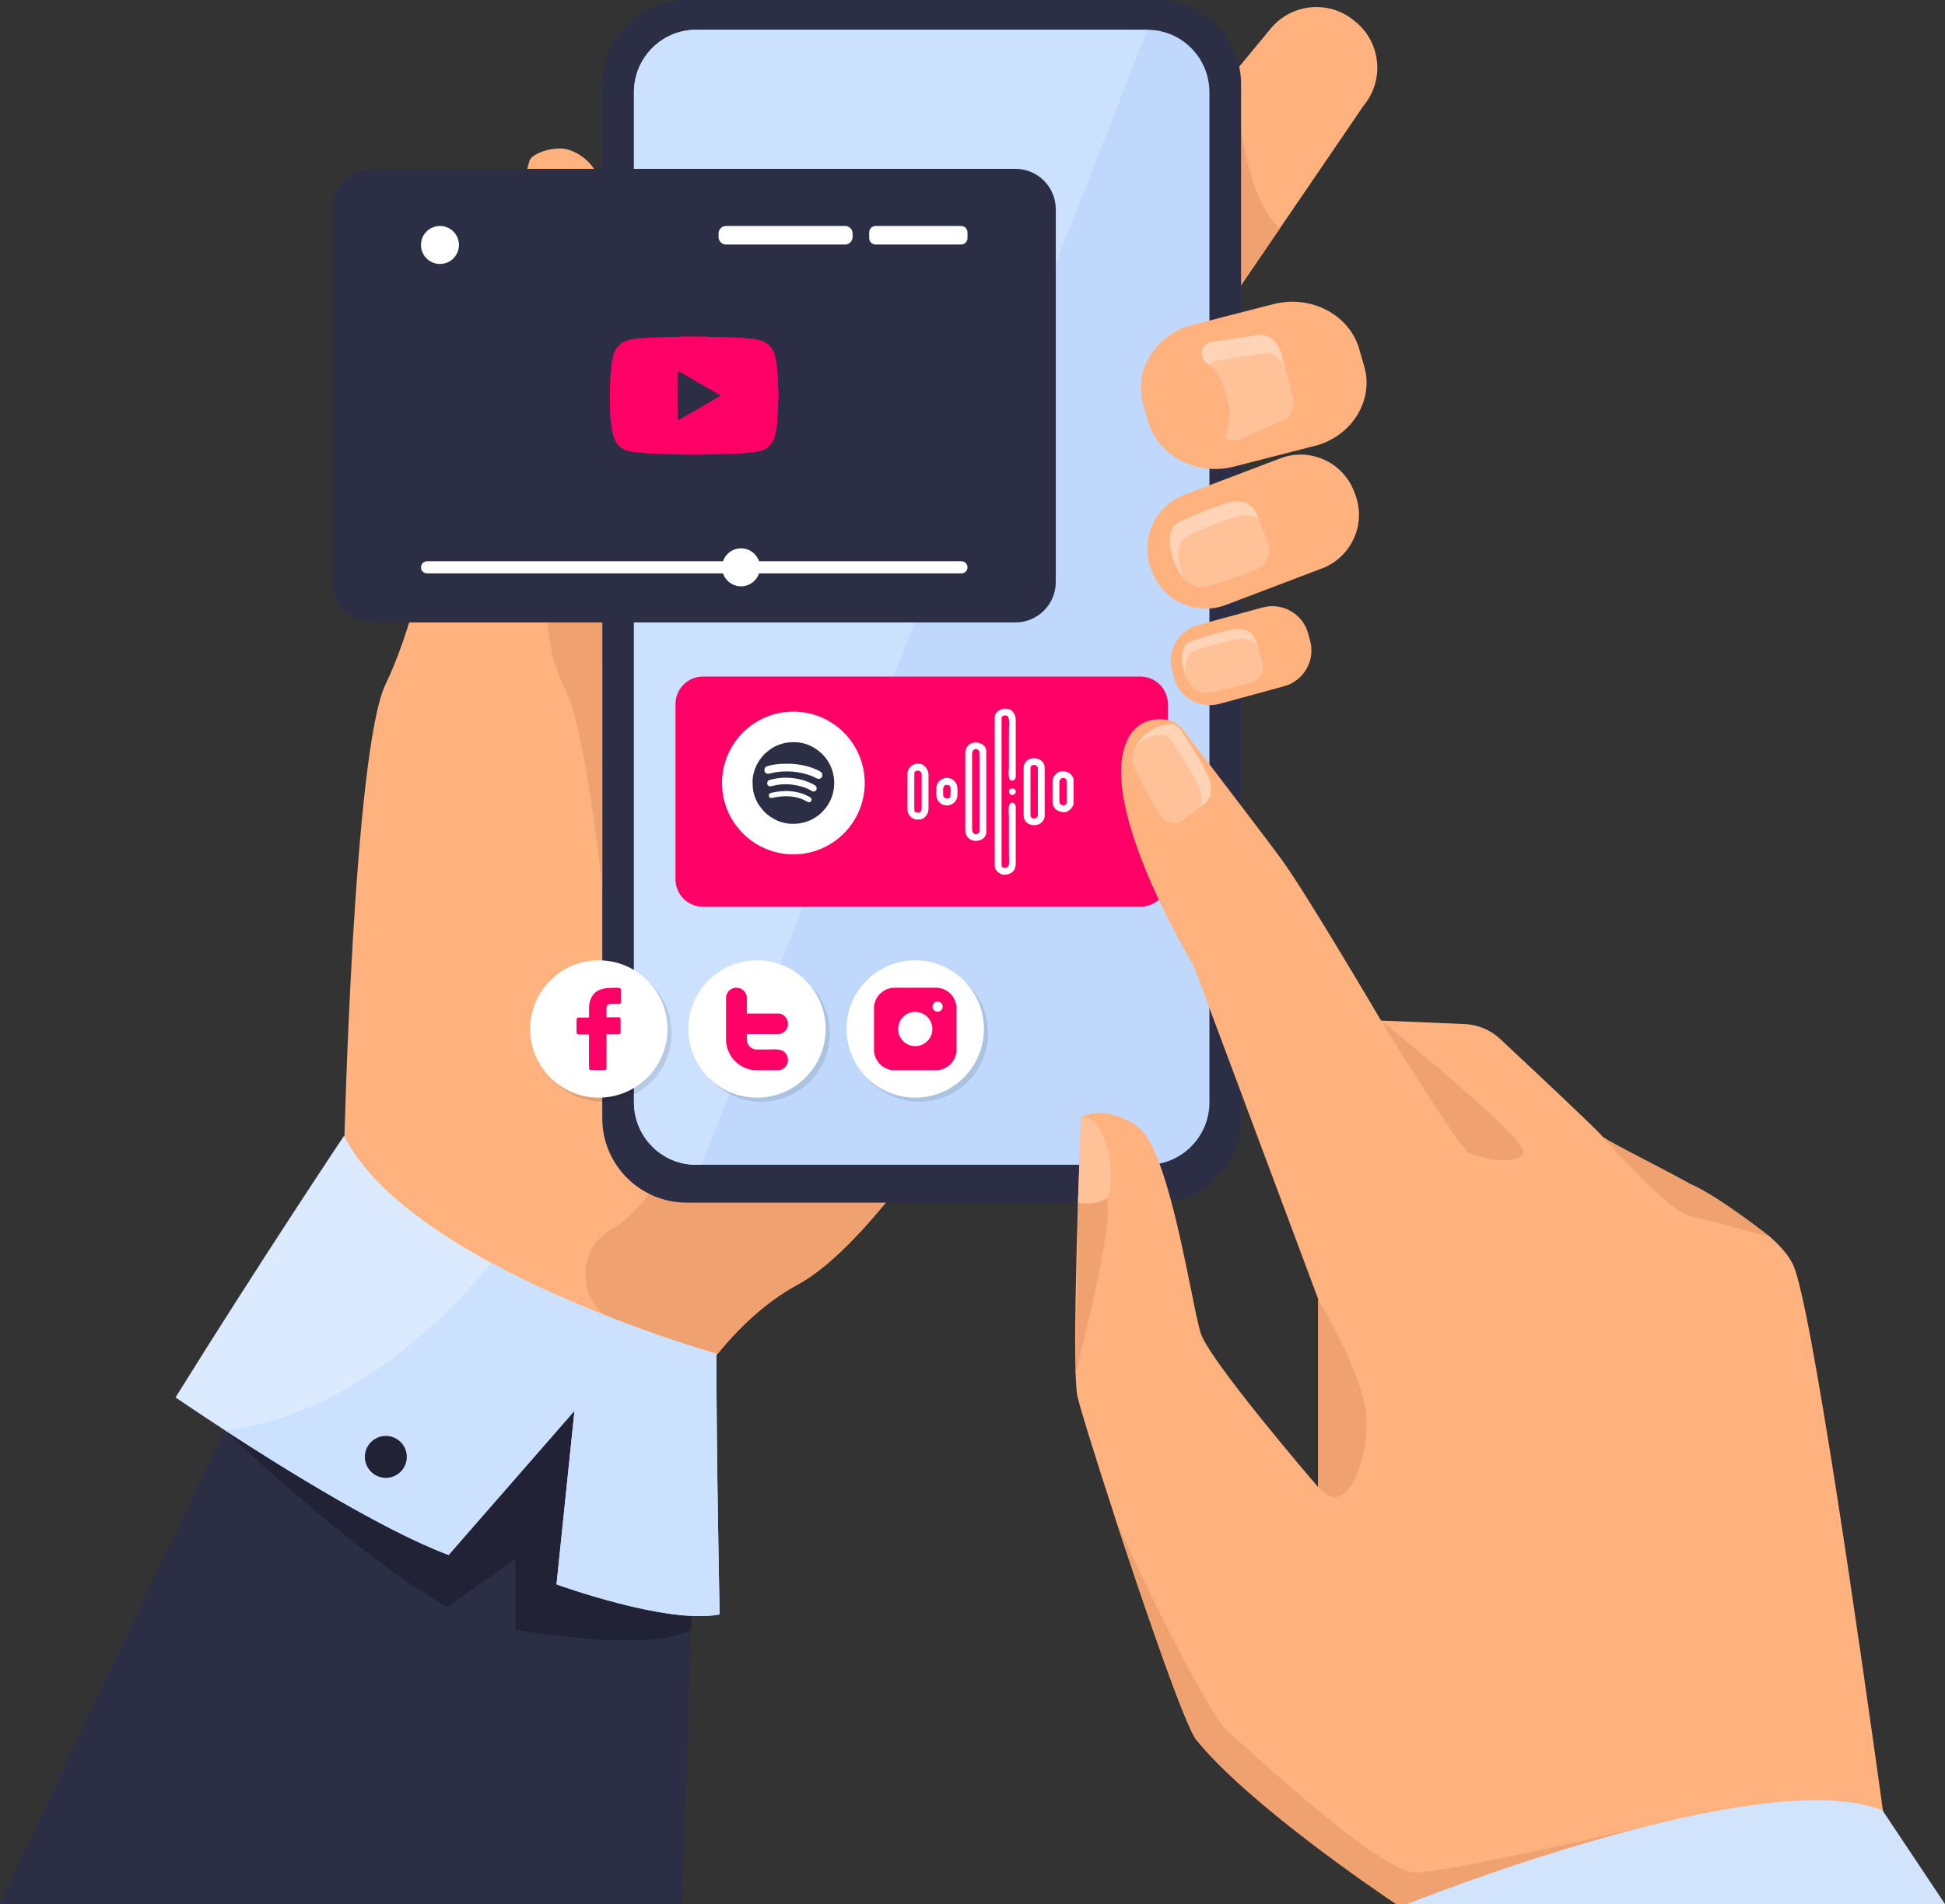
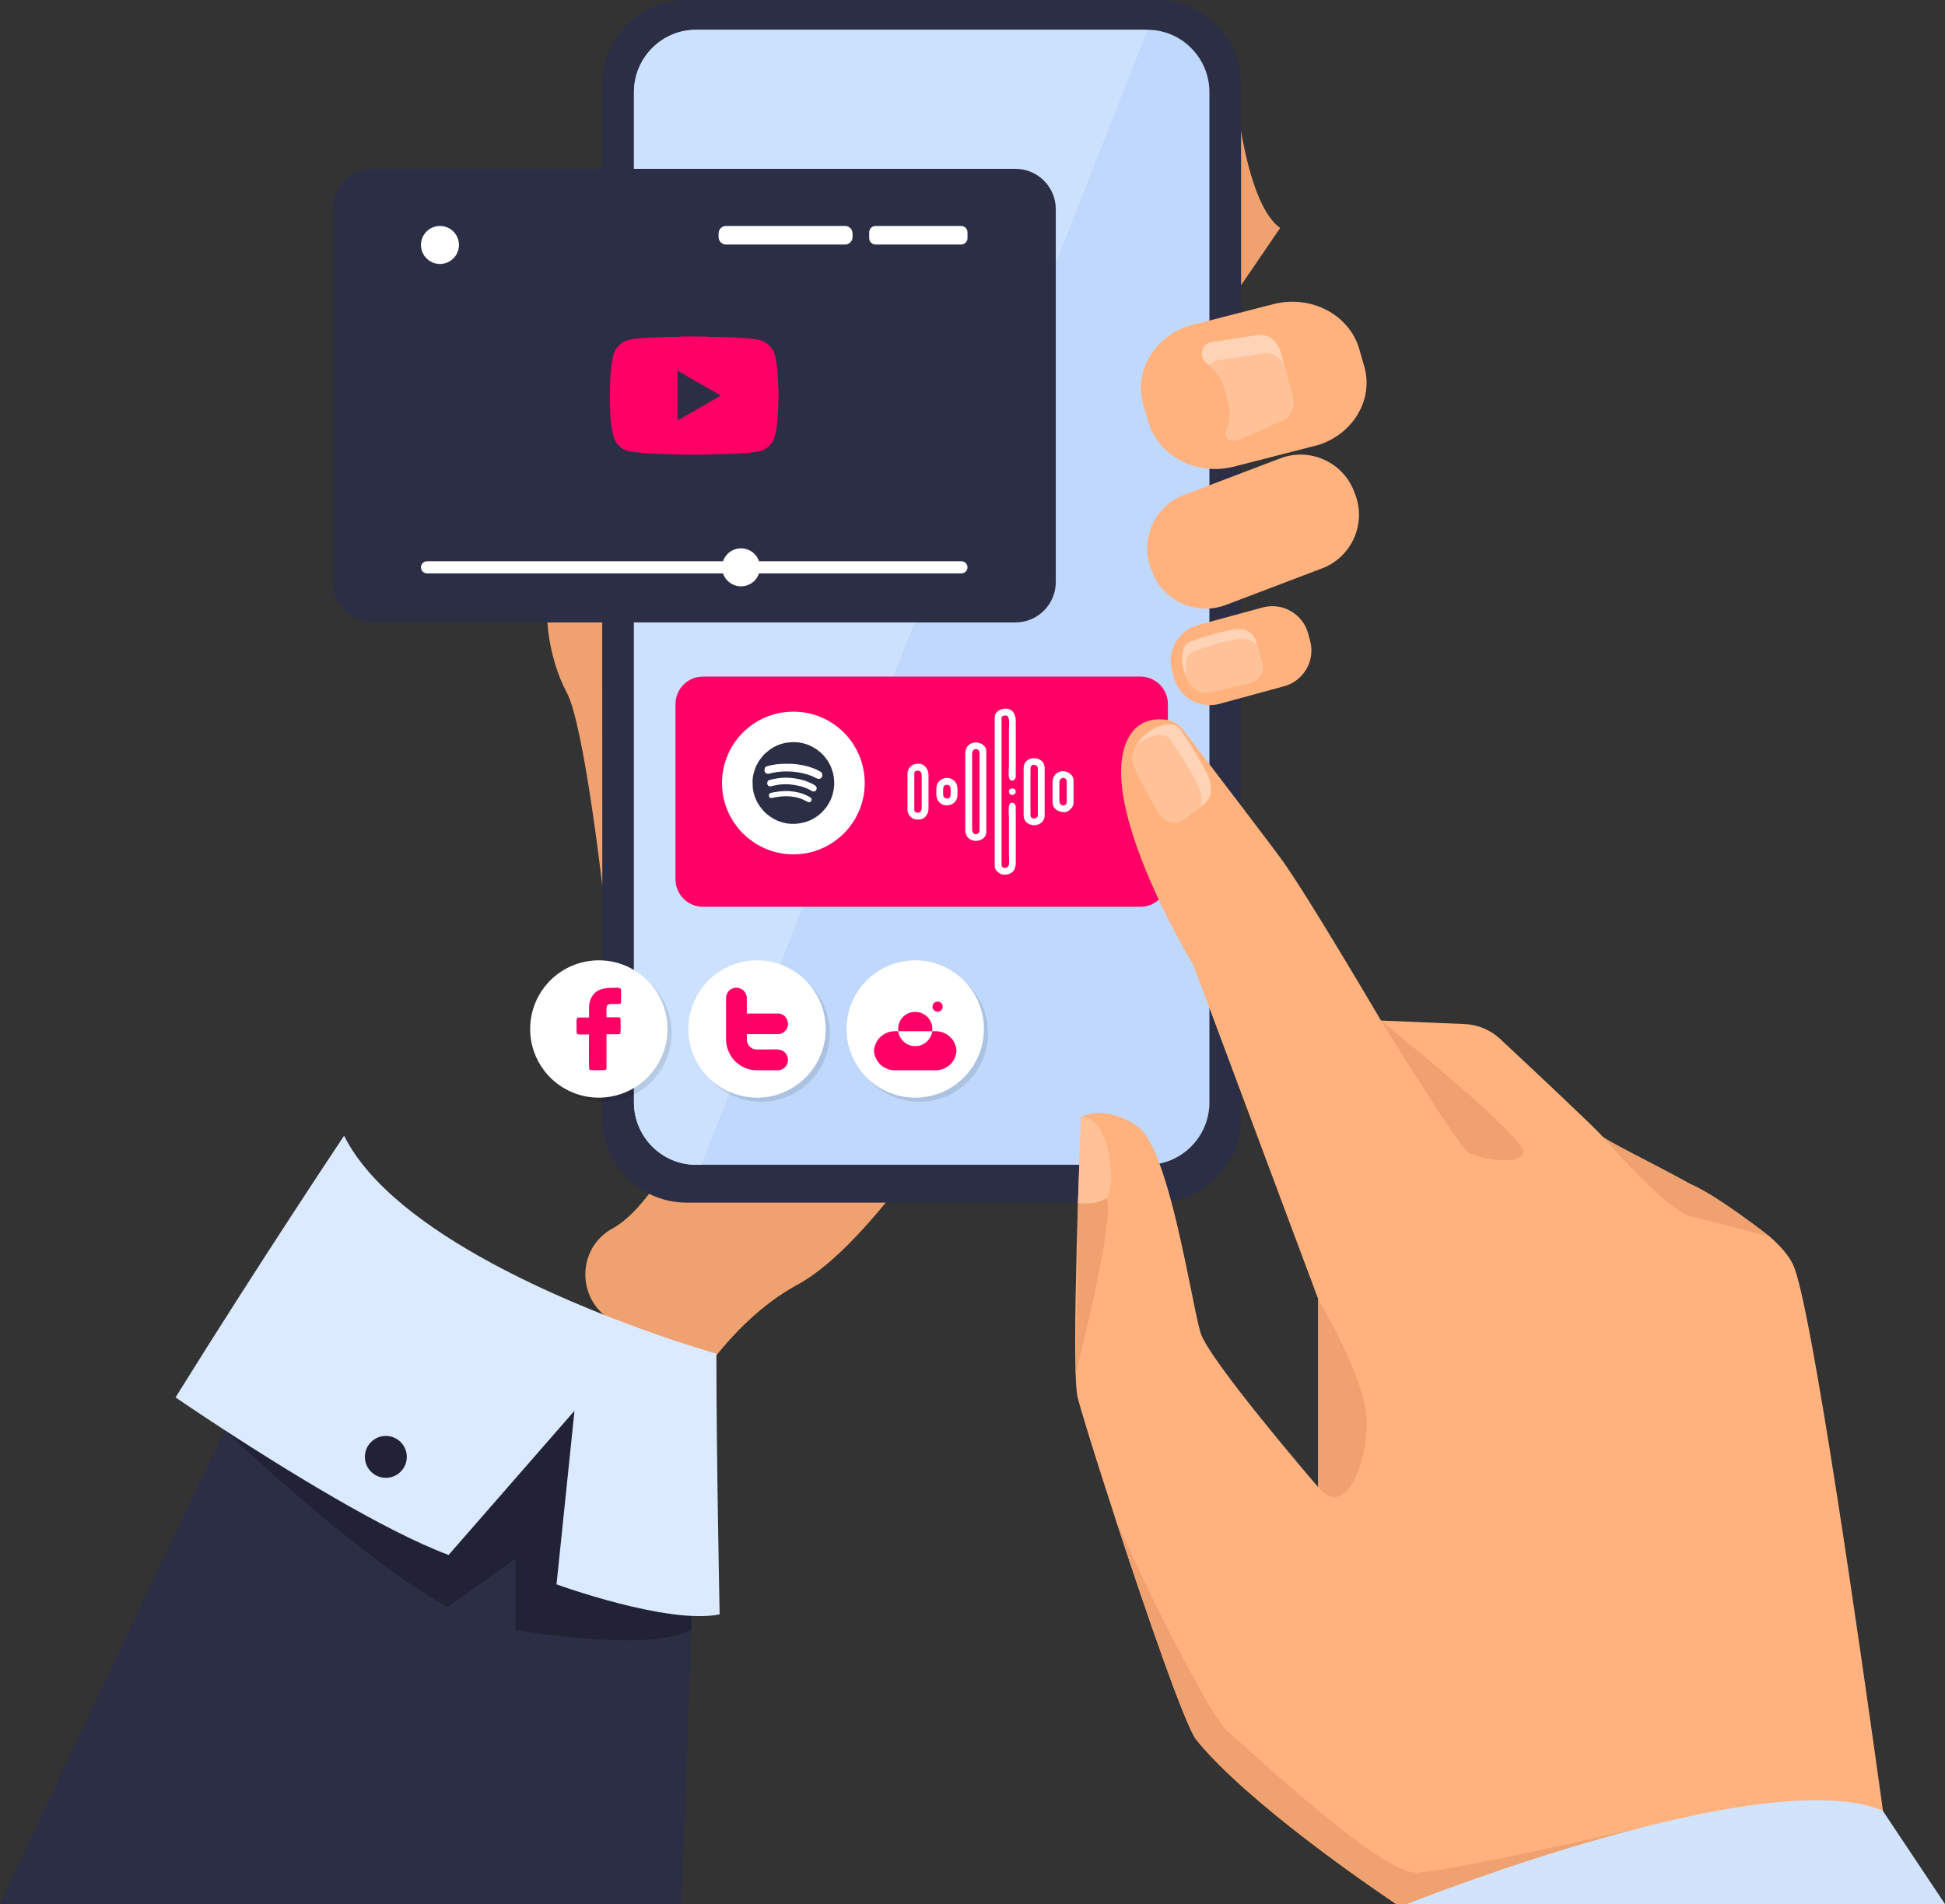
<svg xmlns="http://www.w3.org/2000/svg" xml:space="preserve" width="199.604mm" height="195.377mm" style="shape-rendering:geometricPrecision; text-rendering:geometricPrecision; image-rendering:optimizeQuality; fill-rule:evenodd; clip-rule:evenodd" viewBox="0 0 58479.36 57240.92">
  <rect x="0" y="0" width="58479.36" height="57240.92" fill="#333333" stroke="none" />
  <defs>
    <style type="text/css">  .fil13 {fill:#2B2E45} .fil14 {fill:#FF0066} .fil12 {fill:white} .fil7 {fill:#222236;fill-rule:nonzero} .fil1 {fill:#2B2E45;fill-rule:nonzero} .fil3 {fill:#C0D8FB;fill-rule:nonzero} .fil4 {fill:#CBE1FD;fill-rule:nonzero} .fil11 {fill:#D2E3FC;fill-rule:nonzero} .fil8 {fill:#DCEAFF;fill-rule:nonzero} .fil2 {fill:#EFA26F;fill-rule:nonzero} .fil10 {fill:#FF0066;fill-rule:nonzero} .fil0 {fill:#FFB27D;fill-rule:nonzero} .fil6 {fill:#FFC197;fill-rule:nonzero} .fil5 {fill:#FFD3B6;fill-rule:nonzero} .fil9 {fill:white;fill-rule:nonzero} .fil15 {fill:black;fill-rule:nonzero;fill-opacity:0.102}  </style>
  </defs>
  <g id="Camada_x0020_1">
    <g id="_105553374643904">
-       <path class="fil0" d="M33906.28 24329.21c0,0 -3125.65,6253.42 -6300.94,10569.73 -1263.46,1718.25 -2534.43,3128.93 -3619.64,3717.55 -1062.01,575.9 -1961.04,1470.45 -2705.03,2461.94 -1926.82,2567.09 -2816.01,5780.9 -2816.01,5780.9l-8119.3 -12283.61c0,0 277.07,-12007.16 1251.95,-14015.66 1420.82,-2926.93 2107.15,-8840.75 2652.99,-10018.05 404.92,-873.42 1561.33,-5384.97 1672.22,-5716.51 48.17,-142.88 432.99,-361.91 932.6,-361.5 401.03,0 1081.85,387.55 1253.53,1184.01 868.27,4025.71 -176.84,6681.07 -164.98,6799.09 306.25,3093.87 -614.52,5390.48 31.17,5998.67 24.08,22.5 68.64,11.87 131.81,-28.39 1119.32,-718.7 8066.42,-10846.88 8922.08,-11065.56 903.69,-230.48 6877.52,16977.4 6877.52,16977.4z" />
      <path class="fil1" d="M20907.3 44428.43c0,0 -110.57,5458.34 -427.1,12810.21l-20480.2 0c4681.42,-9982.95 8751.31,-18385.09 8751.31,-18385.09 0,0 11661.16,356.2 12155.99,5574.88z" />
-       <path class="fil0" d="M41005.14 3166.03l-4981.66 7303.21c-150.5,181.5 -324.53,244.61 -512.89,226.47 -592.22,-56.19 -1324.52,-910.16 -1895.53,-1382.97l-57.78 -47.52c-752.83,-622.75 -859.27,-1748.11 -236.7,-2500.53l3771.11 -4558.49 0 -0.44 1118.5 -1351.82c622.9,-752.83 1748.25,-859.15 2500.47,-236.4l58.1 47.52c752.86,622.78 858.98,1748.13 236.37,2500.97z" />
      <path class="fil2" d="M38490.63 6851.97l-2467.16 3617.24c-150.5,181.5 -324.53,244.61 -512.89,226.47l1581.11 -8489.5c3.57,47.52 272.26,3856.66 1398.94,4645.79z" />
      <path class="fil2" d="M27605.34 34898.94c-1263.46,1718.25 -2534.43,3128.93 -3619.64,3717.55 -1062.01,575.9 -1961.04,1470.45 -2705.03,2461.94 -855.76,-398.95 -1831.19,-866.77 -2784.63,-1330.38 -1161.04,-564.16 -1205.57,-2212.83 -68.38,-2823.68 11.07,-5.86 21.97,-12.07 32.67,-18.28 1065.62,-609.51 2157.54,-2762.63 2157.54,-2762.63l6987.47 755.47z" />
      <path class="fil1" d="M34784.83 36153.94l-14146.16 0c-1391.44,0 -2529.94,-1138.42 -2529.94,-2529.86l0 -31094.14c0,-1391.46 1138.51,-2529.94 2529.94,-2529.94l14146.16 0c1391.44,0 2529.86,1138.48 2529.86,2529.94l0 31094.14c0,1391.44 -1138.42,2529.86 -2529.86,2529.86z" />
      <path class="fil3" d="M36363.01 2769.39l0 30373.44c0,1030.34 -837.09,1873.29 -1859.61,1873.29l-13583.29 0c-1022.58,0 -1859.29,-842.95 -1859.29,-1873.29l0 -30373.44c0,-1030.46 836.71,-1873.27 1859.29,-1873.27l13583.29 0c1022.52,0 1859.61,842.81 1859.61,1873.27z" />
      <path class="fil4" d="M34503.39 896.13l-13415.24 34120 -168.05 0c-1022.58,0 -1859.29,-842.95 -1859.29,-1873.29l0 -30373.44c0,-1030.46 836.71,-1873.27 1859.29,-1873.27l13583.29 0z" />
      <path class="fil0" d="M39753.45 17085.53l-374.81 142.47 -2521.36 958.15c-59.09,22.47 -119.18,41.63 -178.92,56.63 -834.78,217.01 -1723.11,-228.02 -2036.22,-1051.9l-36.89 -96.83c-335.61,-882.92 112.3,-1879.86 995.1,-2215.34l2350.61 -893.14 170.75 -65.04 375.13 -142.45c882.77,-335.52 1879.51,112.33 2214.79,995.27l37.24 96.8c335.28,882.94 -112.33,1879.86 -995.42,2215.37z" />
-       <path class="fil5" d="M37705.81 17143.37c-420.51,159.5 -1182.51,442.42 -1589.96,500.99 -115.23,16.58 -327.78,-46.11 -525.92,-263.18 -118.86,-129.96 -232.48,-315.21 -317.03,-571.95 -39.49,-120.74 -72.16,-241 -86.19,-365.02 -15.67,-145.17 -11.43,-290.31 14.03,-434.13 22.88,-129.53 111.33,-247.51 240.3,-309.68 0.64,-0.5 1.64,-0.5 1.96,-0.97 433.22,-206.93 1017.3,-459.01 1529.19,-599.55 353.92,-97.74 712.05,58.48 824.03,368.21l323.53 885.79c111.98,307.86 -70.2,659.96 -413.95,789.48z" />
-       <path class="fil6" d="M37705.81 17143.37c-420.51,159.5 -1182.51,442.42 -1589.96,500.99 -115.23,16.58 -327.78,-46.11 -525.92,-263.18 -20.92,-49.31 -40.49,-101.4 -58.77,-157.18 -39.84,-120.71 -72.48,-241 -86.19,-364.99 -15.67,-145.14 -11.43,-290.37 13.71,-434.13 23.17,-129.53 111.65,-247.51 240.62,-309.71 0.32,-0.5 1.29,-0.5 1.93,-0.94 433.25,-206.93 1016.98,-459.04 1529.22,-599.58 226.56,-62.67 454.76,-21.21 618.65,98.15l270.65 741.09c111.98,307.86 -70.2,659.96 -413.95,789.48z" />
      <path class="fil0" d="M38609.46 20630.35l-1944.49 529.35c-590.91,160.84 -1205.66,-190.93 -1366.62,-781.78l-60.06 -220.08c-160.61,-590.79 190.99,-1205.81 781.9,-1366.65l1944.49 -529.35c590.61,-160.84 1205.69,190.96 1366.62,781.75l59.77 220.11c160.93,590.79 -190.99,1205.78 -781.6,1366.65z" />
      <path class="fil5" d="M37557.91 20534.96c-357.17,95.39 -1002.63,263.62 -1341.16,282.05 -123.08,6.91 -369.59,-97.24 -530.2,-420.77 -39.84,-78.37 -73.45,-169.16 -99.58,-274.26 -23.5,-95.39 -41.78,-189.85 -43.42,-285.71 -2.29,-112.94 12.07,-224.01 43.42,-332.76 28.1,-98.15 109.69,-182.96 219.73,-222.11 0.97,-0.5 1.29,-0.5 1.96,-0.97 370.53,-130.87 868.09,-287.12 1298.71,-362.21 297.08,-52.12 579.16,90.73 648.71,335.96l50.27 175.14 149.83 525.83c69.23,243.32 -106.41,502.34 -398.27,579.8z" />
      <path class="fil6" d="M37557.91 20534.96c-357.17,95.39 -1002.63,263.62 -1341.16,282.05 -123.08,6.91 -369.59,-97.24 -530.2,-420.77 -21.89,-88.98 -37.56,-177.92 -39.52,-268.25 -2.29,-112.44 12.1,-223.98 43.45,-332.76 28.07,-97.68 109.69,-182.96 220.03,-222.14 0.67,-0.47 1.32,-0.47 1.64,-0.91 370.56,-130.87 868.41,-287.15 1298.71,-361.8 246.16,-43.33 482.21,47.46 595.5,218.94l149.83 525.83c69.23,243.32 -106.41,502.34 -398.27,579.8z" />
      <path class="fil7" d="M6757.48 42994.89c0,0 4002.12,3833.13 6700.09,5313.02l2042.66 -1448.89 0 2137.44c0,0 4017.3,710.41 5284.48,0l0 -5828.54 -11283.54 -5656.51 -2743.7 5483.47z" />
      <path class="fil8" d="M21637.08 48532.5c-1554.3,318.96 -4904.35,-902.05 -4904.35,-902.05l540.31 -5219 -3785.64 4335.24c-1926.53,-716.94 -4939.56,-2587.63 -6729.77,-3751.83 -891.29,-579.83 -1479.62,-984.34 -1479.62,-984.34 2526.22,-4065.23 5067.39,-7867.37 5067.39,-7867.37 745.89,1492.31 2511.19,2787.76 4424.89,3824.32 3180.09,1722.5 6769.73,2728.67 6769.73,2728.67 -1.11,3101.83 97.06,7836.37 97.06,7836.37z" />
      <path class="fil0" d="M39692.07 13359.1c-13.71,5.07 -27.77,9.7 -41.81,14.3l-2549.1 654.42c-1120.78,288.05 -2280.09,-318.44 -2575.88,-1347.58l-151.47 -527.27c-284.36,-988.09 326.46,-2021.36 1368.23,-2356.41l841.66 -216.16 1707.47 -438.29c1120.75,-288.05 2279.77,318.47 2575.53,1347.61l151.82 527.24c280.12,974.76 -310.79,1992.8 -1326.45,2342.15z" />
      <path class="fil5" d="M38523.94 12647.52l-1238.33 558.12c-1.96,0.44 -4.25,0.91 -7.82,1.85 -49.63,13.36 -99.91,23.5 -149.86,30.85 -20.57,3.25 -41.78,5.57 -62.7,7.85 -8.82,0.91 -17.29,0.91 -26.1,0.44 -136.47,-4.6 -230.16,-149.3 -171.07,-278.33 117.19,-254.89 148.86,-549.83 70.2,-839.73l-29.74 -107.84c0,-0.91 -0.32,-2.31 -0.97,-3.22l-95.66 -351.66c-76.06,-280.2 -237.99,-514.79 -448.9,-684.39 -25.46,-20.71 -51.59,-40.08 -78.34,-58.51 -244.87,-169.6 -182.52,-553.52 104.12,-633.24 2.61,-0.91 4.89,-1.38 7.85,-2.31l1359.09 -205.55c335.96,-91.26 659.49,167.29 751.22,503.25l341.49 1254.53c91.09,336.43 11.43,716.65 -324.5,807.91z" />
      <path class="fil6" d="M38523.94 12647.52l-1238.33 558.12c-1.96,0.44 -4.25,0.91 -7.82,1.85 -29.06,5.54 -119.83,20.74 -238.66,39.14 -136.47,-4.6 -230.16,-149.3 -171.07,-278.33 117.19,-254.89 148.86,-549.83 70.2,-839.73l-29.74 -107.84c0,-0.91 -0.32,-2.31 -0.97,-3.22l-95.66 -351.66c-76.06,-280.2 -237.99,-514.79 -448.9,-684.39 43.74,-64.04 109.05,-114.73 194.89,-138.7 2.29,-0.91 4.92,-1.38 7.85,-2.31l1359.12 -205.55c283.04,-76.97 556.63,94.49 691.13,350.72l232.45 854c91.09,336.43 11.43,716.65 -324.5,807.91z" />
      <path class="fil2" d="M18108.67 26618.24c0,0 -556.1,-4854.39 -1069.19,-5800.86 -513.09,-946.84 -947.22,-2842.46 -157.86,-4251.07 789.34,-1408.98 1062.07,-4119.23 1062.07,-4119.23 306.25,3093.87 -614.52,5390.48 31.17,5998.67 24.08,22.5 68.64,11.87 131.81,-28.39l1.99 8200.86z" />
-       <path class="fil4" d="M21637.08 48532.5c-1554.3,318.96 -4904.35,-902.05 -4904.35,-902.05l540.31 -5219 -3785.64 4335.24c-1926.53,-716.94 -4939.56,-2587.63 -6729.77,-3751.83 4587.52,-500.17 8012.65,-5027.4 8012.65,-5027.4 3180.09,1722.5 6769.73,2728.67 6769.73,2728.67 -1.11,3101.83 97.06,7836.37 97.06,7836.37z" />
      <path class="fil7" d="M10970.67 43792.11c3.25,-348.03 287.97,-627.5 635.94,-624.22 348,3.25 627.5,287.94 624.28,635.96 -3.25,348.03 -287.94,627.47 -635.91,624.22 -348,-3.25 -627.5,-287.97 -624.3,-635.96z" />
      <path class="fil1" d="M11216.74 18711.7l19312.83 0c670.57,0 1214.15,-543.53 1214.15,-1213.95l0 -11207.74c0,-670.45 -543.59,-1213.98 -1214.15,-1213.98l-19312.83 0c-670.45,0 -1213.95,543.53 -1213.95,1213.98l0 11207.74c0,670.42 543.5,1213.95 1213.95,1213.95z" />
      <path class="fil9" d="M28907.42 17237.65l-16068.38 0c-100.2,0 -182.14,-81.97 -182.14,-182.14 0,-100.17 81.95,-182.11 182.14,-182.11l16068.38 0c100.23,0 182.17,81.95 182.17,182.11 0,100.17 -81.95,182.14 -182.17,182.14z" />
      <path class="fil10" d="M21136.06 27260.51l13151.62 0c456.63,0 826.81,-370.15 826.81,-826.66l0 -5267.29c0,-456.55 -370.18,-826.66 -826.81,-826.66l-13151.62 0c-456.58,0 -826.69,370.12 -826.69,826.66l0 5267.29c0,456.52 370.12,826.66 826.69,826.66z" />
      <path class="fil9" d="M25999.27 23539.14c0,492.64 -165.85,946.37 -445.3,1308.58 -92.67,120.3 -197.82,230.37 -313.4,328.25 -373.87,317.21 -857.81,508.34 -1386.48,508.34 -480.45,0 -923.73,-157.74 -1281.31,-424.7 -157.71,-117.34 -298.6,-256.18 -418.58,-411.9 -279.41,-362.21 -445.3,-815.94 -445.3,-1308.58 0,-1184.86 960.32,-2145.21 2145.18,-2145.21 1184.86,0 2145.18,960.35 2145.18,2145.21z" />
      <g id="_105553349092288">
        <path class="fil0" d="M56997.81 57240.92l-15019.78 0c-720.2,-482.86 -4460.6,-3034.27 -6008.43,-4936.31 -327.78,-403.19 -1527.58,-3876.88 -2449.52,-6697.28 -575.58,-1761.67 -1043.09,-3269.33 -1122.1,-3615.04 -27.42,-120.5 -45.7,-359.13 -56.81,-682.34l0 -3.25c-39.17,-1153.45 14.36,-3377.73 69.55,-5144.62l0.32 -8.14 0.97 -23.17c2.61,-77.7 4.89,-154.11 7.5,-229.84l0 -2.61c0.32,-7.53 0.32,-15.35 0.67,-22.85 10.11,-306.89 19.92,-596.15 29.03,-859.3 23.2,-657.5 42.77,-1152.1 50.95,-1345.73l3.25 -90.09c0,0 0.32,0 0.67,-0.32 23.82,-13.39 746.3,-398.95 1712.01,296.76 233.12,168.14 448.58,574.26 645.14,1104.14 125.69,338.21 243.55,726.73 353.24,1136.14 421.8,1574.58 724.44,3457.04 886.05,3961.11 260.52,814.56 3331.32,4396.62 3523.31,4619.28 2.93,3.93 6.18,7.53 9.14,11.1l0 -5656.83 -3748.26 -10029.27c0,0 -733.58,-1204.37 -1348.98,-2653.26 -269.36,-634.03 -516.17,-1314.73 -668.95,-1961.8 -36.56,-154.08 -67.59,-306.54 -92.4,-455.75 0,-0.32 0,-0.32 0,-0.64 -90.41,-546.84 -96.62,-1054.19 29.06,-1467.17 224.27,-735.55 729.66,-873.98 1117.85,-858.98 40.17,1.32 79.02,4.92 116.55,9.17 37.88,4.57 75.41,11.75 111.65,21.53 68.23,17.96 132.87,45.38 192.95,80.3 0.64,0 0.64,0.32 0.97,0.67 99.58,58.1 185.45,138.08 252.05,235.7 0,0 327.78,428.01 767.54,1003.27 289.26,378.7 627.15,821.07 951.68,1247.44 577.87,759.72 1114.57,1468.49 1262.14,1676.12 797.57,1122.75 2945.12,4781.56 2945.12,4781.56l2513.86 105.44c398.3,16.64 777.33,175.32 1068.55,447.29 893.87,834.78 2821.07,2641.16 3057.42,2909.85 0,88.16 1497.55,808.35 2654.58,1449.56 827.6,349.64 2399.57,1588.93 2399.57,1588.93 325.85,287.64 573.97,573.94 699.66,847.52 538.99,1173.02 2000.94,11375.03 2699.93,16418.4 224.95,1621.28 370.88,2709.42 382.31,2793.33z" />
        <path class="fil2" d="M41521.95 30680.6c0,0 2328.76,3801.46 2636.94,3972.53 308.5,171.39 1507.01,411.02 1644.13,0 136.79,-411.02 -4281.07,-3972.53 -4281.07,-3972.53z" />
        <path class="fil2" d="M53227.69 37192.1c-3.93,-3.6 -7.85,-6.86 -11.78,-10.46 0,0 -1571.97,-1239.29 -2399.57,-1588.93 -1062.33,-588.97 -2411.35,-1243.86 -2625.19,-1415.61 246.51,282.08 1980.73,2244.85 2648.36,2391.75 586.01,129.29 1917.07,493.31 2388.17,623.25z" />
        <path class="fil2" d="M39632.98 44708.54l0 -5656.83c0,0 1343.77,2247.78 1446.6,3480.89 102.83,1232.44 -558.27,3228.49 -1446.6,2175.94z" />
        <path class="fil2" d="M49451.69 54918.05l-4486.74 2322.87 -2986.93 0c-720.2,-482.86 -4460.6,-3034.27 -6008.43,-4936.31 -327.78,-403.19 -1527.58,-3876.88 -2449.52,-6697.28l0 -1.32c122.44,374.48 2695.36,5854.35 3427.98,6477.25 732.59,622.58 4579.11,4249.4 5641.48,4212.51 1029.05,-35.27 6507.28,-1296.1 6846.81,-1374.12 5.21,-1 10.11,-2.29 15.35,-3.6z" />
        <path class="fil11" d="M58479.36 57240.92l-16175.52 0c811.31,-318.32 3915.08,-1504.08 7132.49,-2319.26 5.21,-1 10.11,-2.29 15.35,-3.6 2763.27,-698.98 5607.84,-1122.75 7152.74,-487.1l11.07 16.64 1863.86 2793.33z" />
        <path class="fil2" d="M32419.83 35875.43c0.35,0 0.67,0 1.32,-0.67 272.29,-99.88 655.24,-165.82 841.31,145.29 289.93,483.85 -786.79,4752.82 -921.3,5289.87l78.66 -5434.49z" />
        <path class="fil6" d="M32503.42 33579.99l-92.38 2582.06c0,0 542.92,88.51 851.42,-142.01 308.86,-230.48 145.29,-2470.41 -759.04,-2440.06z" />
      </g>
      <g id="_105553349088224">
        <path class="fil12" d="M29908.11 21555.95l0 4488.52c0,122.26 154.9,252.87 284.48,252.87 223.01,0 347.71,-128 347.71,-347.71l0 -1691.09c0,-67.62 -48.72,-126.45 -110.66,-126.45 -144.64,0 -94.81,299.89 -94.81,442.54l0 1074.73c0,274.37 52.82,442.51 -142.24,442.51 -36.86,0 -79.05,-42.16 -79.05,-79.02l0 -4425.3c0,-72.75 74.33,-79.02 126.45,-79.02 138.43,0 94.84,301.71 94.84,442.51l0 1074.73c0,142.65 -49.84,442.54 94.81,442.54 61.94,0 110.66,-58.83 110.66,-126.45l0 -1691.09c0,-89.71 -30.09,-174.47 -69.26,-231.04 -51.86,-74.86 -130.64,-110.6 -212.99,-116.66l-51.39 0c-151.41,10.66 -298.54,114.06 -298.54,252.87z" />
        <path class="fil12" d="M29228.49 24922.32l0 -2244.26c0,-224.04 221.29,-184.25 221.29,-47.4l0 2339.07c0,136.85 -221.29,176.64 -221.29,-47.4zm-205.49 -2260.02l0 2275.84c0,483.29 632.19,401.09 632.19,79.05l0 -2433.94c0,-322.04 -632.19,-404.25 -632.19,79.05z" />
        <path class="fil12" d="M30982.81 24495.59l0 -1390.82c0,-171.16 221.26,-120.12 221.26,-15.79l0 1422.4c0,104.33 -221.26,155.37 -221.26,-15.79zm-205.49 -1406.61l0 1422.4c0,396.84 632.19,392.47 632.19,0l0 -1422.4c0,-392.47 -632.19,-396.84 -632.19,0z" />
        <path class="fil12" d="M27616.41 24432.4c-52.12,0 -126.42,-6.27 -126.42,-79.02l0 -1106.34c0,-105.47 221.26,-124.19 221.26,47.43l0 1011.47c0,57.78 -43.62,126.45 -94.84,126.45zm-331.88 -1185.38l0 1106.34c0,145.4 140.83,284.48 284.48,284.48 102.69,0 187.8,-2.52 271.74,-107.58 47.64,-59.65 75.97,-120.88 75.97,-224.33l0 -1011.47c0,-191.17 -145.17,-331.91 -268.69,-331.91l-79.02 0c-145.79,0 -284.48,138.7 -284.48,284.48z" />
        <path class="fil12" d="M31852.07 24084.67l0 -568.96c0,-161.9 221.26,-174.44 221.26,-15.82l0 600.6c0,158.62 -221.26,146.08 -221.26,-15.82zm-205.49 -584.78l0 600.6c0,201.63 147.46,316.09 363.5,316.09 115.87,0 268.69,-152.85 268.69,-268.69l0 -695.41c0,-114.7 -121.23,-268.69 -331.88,-268.69 -165.18,0 -300.3,153.78 -300.3,316.09z" />
        <path class="fil12" d="M28359.26 23910.84c0,-145.38 -37.24,-316.09 110.63,-316.09 141.19,0 110.63,130.37 110.63,300.3 0,171.16 -221.26,120.12 -221.26,15.79zm-205.49 -221.26c0,176.72 -25.02,309.71 82.09,423.64 196.15,208.6 550.09,69.58 550.09,-202.39 0,-176.72 24.99,-309.71 -82.12,-423.64 -196.12,-208.6 -550.06,-69.58 -550.06,202.39z" />
        <path class="fil12" d="M30334.83 23784.39c0,164.57 205.46,132.81 205.46,15.79 0,-134.04 -205.46,-117.63 -205.46,-15.79z" />
      </g>
      <path class="fil9" d="M22851 17055.53c0,131.14 -44.15,251.93 -118.54,348.35 -24.67,32.02 -52.65,61.32 -83.44,87.4 -99.49,84.44 -228.32,135.3 -369.06,135.3 -127.88,0 -245.9,-41.98 -341.08,-113.03 -41.98,-31.26 -79.48,-68.21 -111.42,-109.66 -74.39,-96.42 -118.54,-217.21 -118.54,-348.35 0,-315.39 255.62,-571.04 571.04,-571.04 315.42,0 571.04,255.65 571.04,571.04z" />
      <g id="_105553349536192">
        <path class="fil9" d="M25408.6 7351.85l-3578.6 0c-124.08,0 -225.59,-101.52 -225.59,-225.59l0 -107.58c0,-124.08 101.52,-225.56 225.59,-225.56l3578.6 0c124.05,0 225.27,101.49 225.27,225.56l0 107.58c0,124.08 -101.22,225.59 -225.27,225.59z" />
        <path class="fil9" d="M28896.31 7351.85l-2569.99 0c-106.12,0 -193.28,-86.96 -193.28,-193.22l0 -172.33c0,-106.26 87.16,-193.19 193.28,-193.19l2569.99 0c106.44,0 193.28,86.93 193.28,193.19l0 172.33c0,106.26 -86.84,193.22 -193.28,193.22z" />
      </g>
      <path class="fil9" d="M13798.98 7364.15c0,131.14 -44.15,251.93 -118.54,348.35 -24.67,32.02 -52.65,61.32 -83.44,87.4 -99.49,84.44 -228.32,135.3 -369.06,135.3 -127.88,0 -245.9,-41.98 -341.08,-113.03 -41.98,-31.26 -79.48,-68.21 -111.42,-109.66 -74.39,-96.42 -118.54,-217.21 -118.54,-348.35 0,-315.39 255.62,-571.04 571.04,-571.04 315.42,0 571.04,255.65 571.04,571.04z" />
      <path class="fil13" d="M23117.96 23917.4c0,-83 64.1,-83.64 121.29,-93.43 126.1,-21.53 193.39,-37.82 323.65,-39.29 26.4,-0.29 28.13,-4.1 50.89,-5.33 62.02,-3.37 228.35,13.68 292.95,24.05 84.61,13.59 170.95,37.06 248.91,68.03 50.83,20.22 97.88,38.5 144.82,64.78 21.62,12.1 49.19,25.49 68,39.38 80.25,59.33 3.28,186.13 -91.15,126.92l-172.09 -83.5c-284.98,-102.37 -549.89,-100.37 -844.62,-40.72 -29.39,5.95 -142.65,43.3 -142.65,-60.88zm696.35 -1605.22l79.57 0c92.58,2.58 183.67,14.12 262.92,34.69 141.27,36.62 200.04,67.18 314.22,130.52l90.71 57.54c89.74,64.92 84.03,69.82 142.5,118.25 44.21,36.62 17.99,19.22 55.99,56.46 34.31,33.6 100.67,123.78 129.61,166.88 12.22,18.16 15.38,26.57 25.96,45.65 18.43,33.19 37.38,61.2 52.68,95.57 67.18,150.88 104.68,305.14 112.53,459.77l0 123.17c-7.88,154.63 -45.35,308.89 -112.53,459.77l-80.69 144.26c-10.81,16.08 -18.05,26.1 -29.53,42.01 -64.92,89.74 -69.82,84.03 -118.25,142.5 -36.62,44.21 -19.22,17.99 -56.46,55.99 -64.84,66.18 -221.67,169.78 -308.09,208.25 -145.23,64.63 -304.11,103.89 -464.46,112.53l-134.21 0c-76,-4.16 -151.56,-15.53 -225.39,-34.69 -141.27,-36.62 -200.04,-67.18 -314.22,-130.52l-90.71 -57.54c-31.99,-23.15 -54.55,-39.32 -83.62,-64.66l-79.02 -69.23c-9.73,-9.76 -8.47,-11.98 -18.02,-22.88 -88.24,-100.78 -170.89,-201.98 -226.09,-326.02 -90.68,-203.68 -112.53,-335.43 -112.53,-562.25 0,-170.34 47.9,-335.28 112.53,-480.45l80.69 -144.26c32.52,-48.46 121.12,-162.31 163.42,-204.64 9.76,-9.73 11.98,-8.47 22.88,-18.02 100.78,-88.24 201.98,-170.89 326.02,-226.09 65.6,-29.21 142.97,-58.21 218.65,-77.84 79.25,-20.57 170.34,-32.11 262.92,-34.69zm-747.44 1237.12c0,-57.89 25.58,-88.98 72.48,-101.31 281.96,-74.24 509.9,-88.65 800.24,-40.37 166.76,27.74 306.31,71.54 455.46,142.62 62.2,29.65 159.44,74.36 159.44,142.21 0,60.7 -37.47,102.22 -97.12,102.22 -21.42,0 -72.57,-27.57 -89.89,-37.94 -175.67,-105.18 -410.37,-153.26 -616.34,-176.02 -52.59,-5.8 -199.84,-4.92 -254.6,-0.47 -83.64,6.8 -202.15,27.25 -283.22,49.07 -18.75,5.04 -33.11,12.01 -54.44,12.01 -51.21,0 -92.02,-40.81 -92.02,-92.02zm-81.8 -388.52c0,-63.25 13.04,-104.62 82.85,-126.74 48.72,-15.44 99.49,-26.78 151.88,-37.27 192.28,-38.5 314.57,-35.36 506.53,-35.36 288.67,0 683.69,82.33 930.17,230.28 56.9,34.13 66.68,52.53 66.68,122.46 0,56.16 -49.98,102.22 -112.47,102.22 -40.72,0 -131.58,-58.83 -200.1,-86.16 -346.12,-138.08 -814.94,-183.55 -1191.45,-93.81 -21.83,5.19 -34.37,8.26 -58.13,13.45 -21.36,4.66 -42.1,13.18 -63.49,13.18 -60.73,0 -112.47,-43.24 -112.47,-102.25z" />
      <path class="fil14" d="M20372.09 12636.01l0 -1495.35c53.44,35.8 103.74,59.94 160.55,92.52 52.33,30.03 101.6,64.13 157.86,95.22 61.35,33.87 102.25,56.78 161.08,91.97l657.12 378.12c37.38,22.59 145.17,76.76 163.19,101.37 -49.98,11.63 -118.51,60.7 -164.65,88.39 -67.77,40.64 -1095.06,638.43 -1135.14,647.77zm-2035.98 -828.22c0,409.7 -10.69,1230.62 218.27,1530.13 212.12,277.45 511.1,243.49 779.29,278.94 238.54,31.55 1344.82,54.35 1533,54.35 332.68,0 724.77,-24.7 1046.89,-22.85 193.75,1.11 830.06,-46.38 982.23,-99.03 135.09,-46.7 231.36,-129.67 307.77,-232.86 140.95,-190.41 175.26,-645.4 181.85,-899.38 2.23,-85.43 12.36,-101.05 11.81,-252.75 -0.44,-116.31 18.57,-261.86 11.57,-391.12 -2.78,-52.09 -11.84,-62.87 -11.92,-126.07 -0.44,-305.81 -26.81,-688.73 -100.61,-980.65 -48.46,-191.78 -208.25,-355.21 -393.47,-423.21 -128.76,-47.29 -306.42,-61.91 -461.94,-78.69 -41.34,-4.45 -79.84,0.85 -121.7,-4.83 -139.75,-18.93 -759.95,-32.14 -923.52,-31.2 -92.79,0.53 -151.32,-11.78 -252.9,-11.66l-656.03 -0.38c-57.89,1.73 -63.66,11.57 -125.69,12.33 -87.75,1.08 -177.08,-0.35 -265.03,-0.47 -101.58,-0.12 -160.11,12.22 -252.9,11.66l-380.11 10.99c-57.83,1.7 -63.49,11.07 -126.1,11.95 -130.9,1.79 -358.08,31.47 -464.49,64.6 -132.6,41.28 -236.99,118.39 -313.08,216.07 -96.92,124.43 -115.99,194.89 -149.36,379.73 -52.24,289.31 -73.86,651.49 -73.86,984.4z" />
      <path class="fil15" d="M16064.19 31058.92c0,473.89 159.58,910.46 428.45,1258.86 89.27,115.76 190.43,221.78 301.88,315.92 359.75,305.11 825.52,489.04 1334.04,489.04 462,0 888.83,-151.44 1232.91,-408.41 151.44,-113.06 287.23,-246.69 402.46,-396.54 268.86,-348.41 428.45,-784.97 428.45,-1258.86 0,-1140.38 -923.96,-2064.37 -2063.82,-2064.37 -1140.38,0 -2064.37,923.99 -2064.37,2064.37z" />
      <path class="fil15" d="M24949.39 31058.92c0,473.89 -159.58,910.46 -428.45,1258.86 -89.27,115.76 -190.41,221.78 -301.88,315.92 -359.72,305.11 -825.52,489.04 -1334.04,489.04 -462,0 -888.83,-151.44 -1232.88,-408.41 -151.47,-113.06 -287.26,-246.69 -402.49,-396.54 -268.86,-348.41 -428.45,-784.97 -428.45,-1258.86 0,-1140.38 923.99,-2064.37 2063.82,-2064.37 1140.38,0 2064.37,923.99 2064.37,2064.37z" />
      <path class="fil15" d="M25578.23 31058.92c0,473.89 159.58,910.46 428.45,1258.86 89.27,115.76 190.43,221.78 301.88,315.92 359.75,305.11 825.52,489.04 1334.04,489.04 462,0 888.83,-151.44 1232.91,-408.41 151.44,-113.06 287.23,-246.69 402.46,-396.54 268.86,-348.41 428.45,-784.97 428.45,-1258.86 0,-1140.38 -923.96,-2064.37 -2063.82,-2064.37 -1140.38,0 -2064.37,923.99 -2064.37,2064.37z" />
      <g id="_105553349537504">
        <path class="fil9" d="M15940.14 30934.88c0,473.89 159.58,910.46 428.45,1258.86 89.27,115.76 190.43,221.78 301.88,315.92 359.75,305.11 825.52,489.04 1334.04,489.04 462,0 888.83,-151.44 1232.91,-408.41 151.44,-113.06 287.23,-246.69 402.46,-396.54 268.86,-348.41 428.45,-784.97 428.45,-1258.86 0,-1140.38 -923.96,-2064.37 -2063.82,-2064.37 -1140.38,0 -2064.37,923.99 -2064.37,2064.37z" />
        <path class="fil9" d="M24825.34 30934.88c0,473.89 -159.58,910.46 -428.45,1258.86 -89.27,115.76 -190.41,221.78 -301.88,315.92 -359.72,305.11 -825.52,489.04 -1334.04,489.04 -462,0 -888.83,-151.44 -1232.88,-408.41 -151.47,-113.06 -287.26,-246.69 -402.49,-396.54 -268.86,-348.41 -428.45,-784.97 -428.45,-1258.86 0,-1140.38 923.99,-2064.37 2063.82,-2064.37 1140.38,0 2064.37,923.99 2064.37,2064.37z" />
        <path class="fil9" d="M25454.19 30934.88c0,473.89 159.58,910.46 428.45,1258.86 89.27,115.76 190.43,221.78 301.88,315.92 359.75,305.11 825.52,489.04 1334.04,489.04 462,0 888.83,-151.44 1232.91,-408.41 151.44,-113.06 287.23,-246.69 402.46,-396.54 268.86,-348.41 428.45,-784.97 428.45,-1258.86 0,-1140.38 -923.96,-2064.37 -2063.82,-2064.37 -1140.38,0 -2064.37,923.99 -2064.37,2064.37z" />
      </g>
      <path class="fil14" d="M17710.69 30284.67l0 305.31 -313.13 0c-53.18,0 -62.64,41.22 -62.64,93.96l0 328.78c0,58.71 18.31,86.11 78.28,86.11l297.49 0c0,156.22 -12.13,971.19 7.82,1056.86 62.93,30.18 366.34,15.64 454.06,15.64 28.59,0 62.64,-21.59 62.64,-46.96l0 -1033.36c93.78,0 339.15,9.81 414.88,-7.82 17.75,-76.12 7.85,-349.43 7.85,-446.23 0,-37.44 -26.51,-54.79 -62.64,-54.79l-360.1 0c0,-422.18 -46.73,-402.61 336.84,-399.03 60.21,0.56 101.55,-4.22 101.55,-62.84l0 -360.1c0,-87.4 -159.06,-62.64 -281.81,-62.64 -272.64,0 -508.31,64.6 -624.28,322.98 -31.55,70.29 -56.81,165.21 -56.81,264.15z" />
      <path class="fil14" d="M21830.15 29989.03l0 1291.85c0,110.83 42.13,267.14 88.42,358.55 17.93,35.39 10.84,29.06 36.5,71.57 25.78,42.72 58.92,97.85 92.38,133.6 75.73,80.92 76.91,86.43 174.23,159.76 23.35,17.61 42.95,28.98 68.64,44.33 46.58,27.89 98.5,52.74 150.71,70.34 90.73,30.59 181.47,55.81 283.07,55.81l668.05 0c222.57,0 395.08,-262.45 241.74,-492.26 -115.9,-173.71 -353.13,-131.55 -561.02,-131.55 -76.97,0 -153.9,0 -230.87,0 -90.47,0 -141.95,4.19 -206.31,-24.55 -94.49,-42.19 -181.73,-143.65 -181.73,-280l0 -157.18 948.01 0c74.53,0 151.94,-41.4 200.22,-89.59 199.55,-199.08 38.23,-529.32 -195.3,-529.32l-952.94 0 0 -466.62c0,-94.22 -41.02,-165.91 -88.89,-215.63 -56.37,-58.57 -130.67,-89.36 -205.87,-93.81l-38.38 0c-73.51,4.37 -145.08,33.81 -198.67,87.07 -43.42,43.18 -91.99,123.52 -91.99,207.63z" />
-       <path class="fil14" d="M27004.71 30958.81c0,-157.59 38.88,-278.8 148.95,-388.84 38.59,-38.59 91.03,-75.68 141.63,-100.61 191.72,-94.43 438.26,-48.75 587.59,100.61 70.64,70.61 148.95,201.36 148.95,340.38l0 48.46c0,253.07 -236.26,489.33 -489.33,489.33l-48.46 0c-253.19,0 -489.33,-236.17 -489.33,-489.33zm1031.95 -692.8c0,-62.23 32.52,-113.18 80.6,-137.44 116.52,-58.77 224.63,34.89 224.63,118.04 0,45.44 3.46,46.61 -16,85.75 -11.92,23.99 -13.48,23.85 -31.14,41.54 -93.14,93.2 -258.08,21.97 -258.08,-107.9zm-1758.65 14.53l0 1308.08c0,143.47 86.75,321.63 199.81,420.36 7.85,6.86 11.72,12.22 19.37,19.37 81.71,76.47 251.99,146.52 367.07,146.52l1308.08 0c42.13,0 89.15,-11.48 125.01,-20.36 99.06,-24.49 185.45,-75.5 258.9,-143.21 41.69,-38.44 50.8,-48.22 87.45,-96.65 36.04,-47.58 78.66,-136.62 93.58,-197.11 9.32,-37.85 21.3,-85.29 21.3,-128.91l0 -1308.08c0,-114.91 -67.97,-279.56 -144.17,-364.55l-75 -75.18c-34.25,-32.05 -90.47,-63.81 -132.89,-85.14 -32.78,-16.49 -65.69,-30.32 -105.27,-40.08 -37.85,-9.32 -85.29,-21.3 -128.91,-21.3l-1308.08 0c-42.13,0 -89.15,11.48 -125.01,20.36 -98.38,24.32 -186.01,75.62 -258.9,143.21 -10.02,9.32 -12.77,9.02 -21.68,17.08l-65.77 79.57c-59.77,78.96 -114.88,224.45 -114.88,326.02z" />
+       <path class="fil14" d="M27004.71 30958.81c0,-157.59 38.88,-278.8 148.95,-388.84 38.59,-38.59 91.03,-75.68 141.63,-100.61 191.72,-94.43 438.26,-48.75 587.59,100.61 70.64,70.61 148.95,201.36 148.95,340.38l0 48.46c0,253.07 -236.26,489.33 -489.33,489.33l-48.46 0c-253.19,0 -489.33,-236.17 -489.33,-489.33zm1031.95 -692.8c0,-62.23 32.52,-113.18 80.6,-137.44 116.52,-58.77 224.63,34.89 224.63,118.04 0,45.44 3.46,46.61 -16,85.75 -11.92,23.99 -13.48,23.85 -31.14,41.54 -93.14,93.2 -258.08,21.97 -258.08,-107.9zm-1758.65 14.53l0 1308.08c0,143.47 86.75,321.63 199.81,420.36 7.85,6.86 11.72,12.22 19.37,19.37 81.71,76.47 251.99,146.52 367.07,146.52l1308.08 0c42.13,0 89.15,-11.48 125.01,-20.36 99.06,-24.49 185.45,-75.5 258.9,-143.21 41.69,-38.44 50.8,-48.22 87.45,-96.65 36.04,-47.58 78.66,-136.62 93.58,-197.11 9.32,-37.85 21.3,-85.29 21.3,-128.91c0,-114.91 -67.97,-279.56 -144.17,-364.55l-75 -75.18c-34.25,-32.05 -90.47,-63.81 -132.89,-85.14 -32.78,-16.49 -65.69,-30.32 -105.27,-40.08 -37.85,-9.32 -85.29,-21.3 -128.91,-21.3l-1308.08 0c-42.13,0 -89.15,11.48 -125.01,20.36 -98.38,24.32 -186.01,75.62 -258.9,143.21 -10.02,9.32 -12.77,9.02 -21.68,17.08l-65.77 79.57c-59.77,78.96 -114.88,224.45 -114.88,326.02z" />
    </g>
  </g>
  <g id="Camada_x0020_1_0">
    <g id="_105553376100448">
      <path class="fil5" d="M34818.31 24401.78c-220.61,-378.23 -615.69,-1064.03 -751.66,-1447.69 -38.12,-108.46 -33.34,-325.53 100.05,-556.77 79.51,-138.72 205.61,-282.55 395.81,-410.87 89.42,-60.32 179.95,-113.85 277.8,-149.77 114.32,-41.57 233.06,-63.96 355.5,-65.6 110.31,-1.23 225.01,62.96 303.82,176.52 0.35,0.32 0.35,1.26 1.08,1.61 261.69,381.63 592.99,900.9 818.37,1370.87 155.75,324.79 106.64,699.78 -120.56,864.46l-649.44 474.21c-225.74,164.36 -551.18,52.24 -730.77,-256.97z" />
      <path class="fil6" d="M34818.31 24401.78c-220.61,-378.23 -615.69,-1064.03 -751.66,-1447.69 -38.12,-108.46 -33.34,-325.53 100.05,-556.77 35.19,-29.5 73.3,-57.72 114.7,-85.67 89.45,-60.32 179.95,-113.88 277.8,-149.8 114.7,-41.54 233.44,-63.96 355.5,-65.57 110.31,-1.23 225.39,62.93 303.82,176.52 0.38,0.35 0.73,1.23 1.11,1.61 262.04,381.63 593.34,900.9 818.34,1370.84 100.05,208.07 115.81,436.42 54.26,616.89l-543.15 396.6c-225.74,164.36 -551.18,52.24 -730.77,-256.97z" />
    </g>
  </g>
</svg>